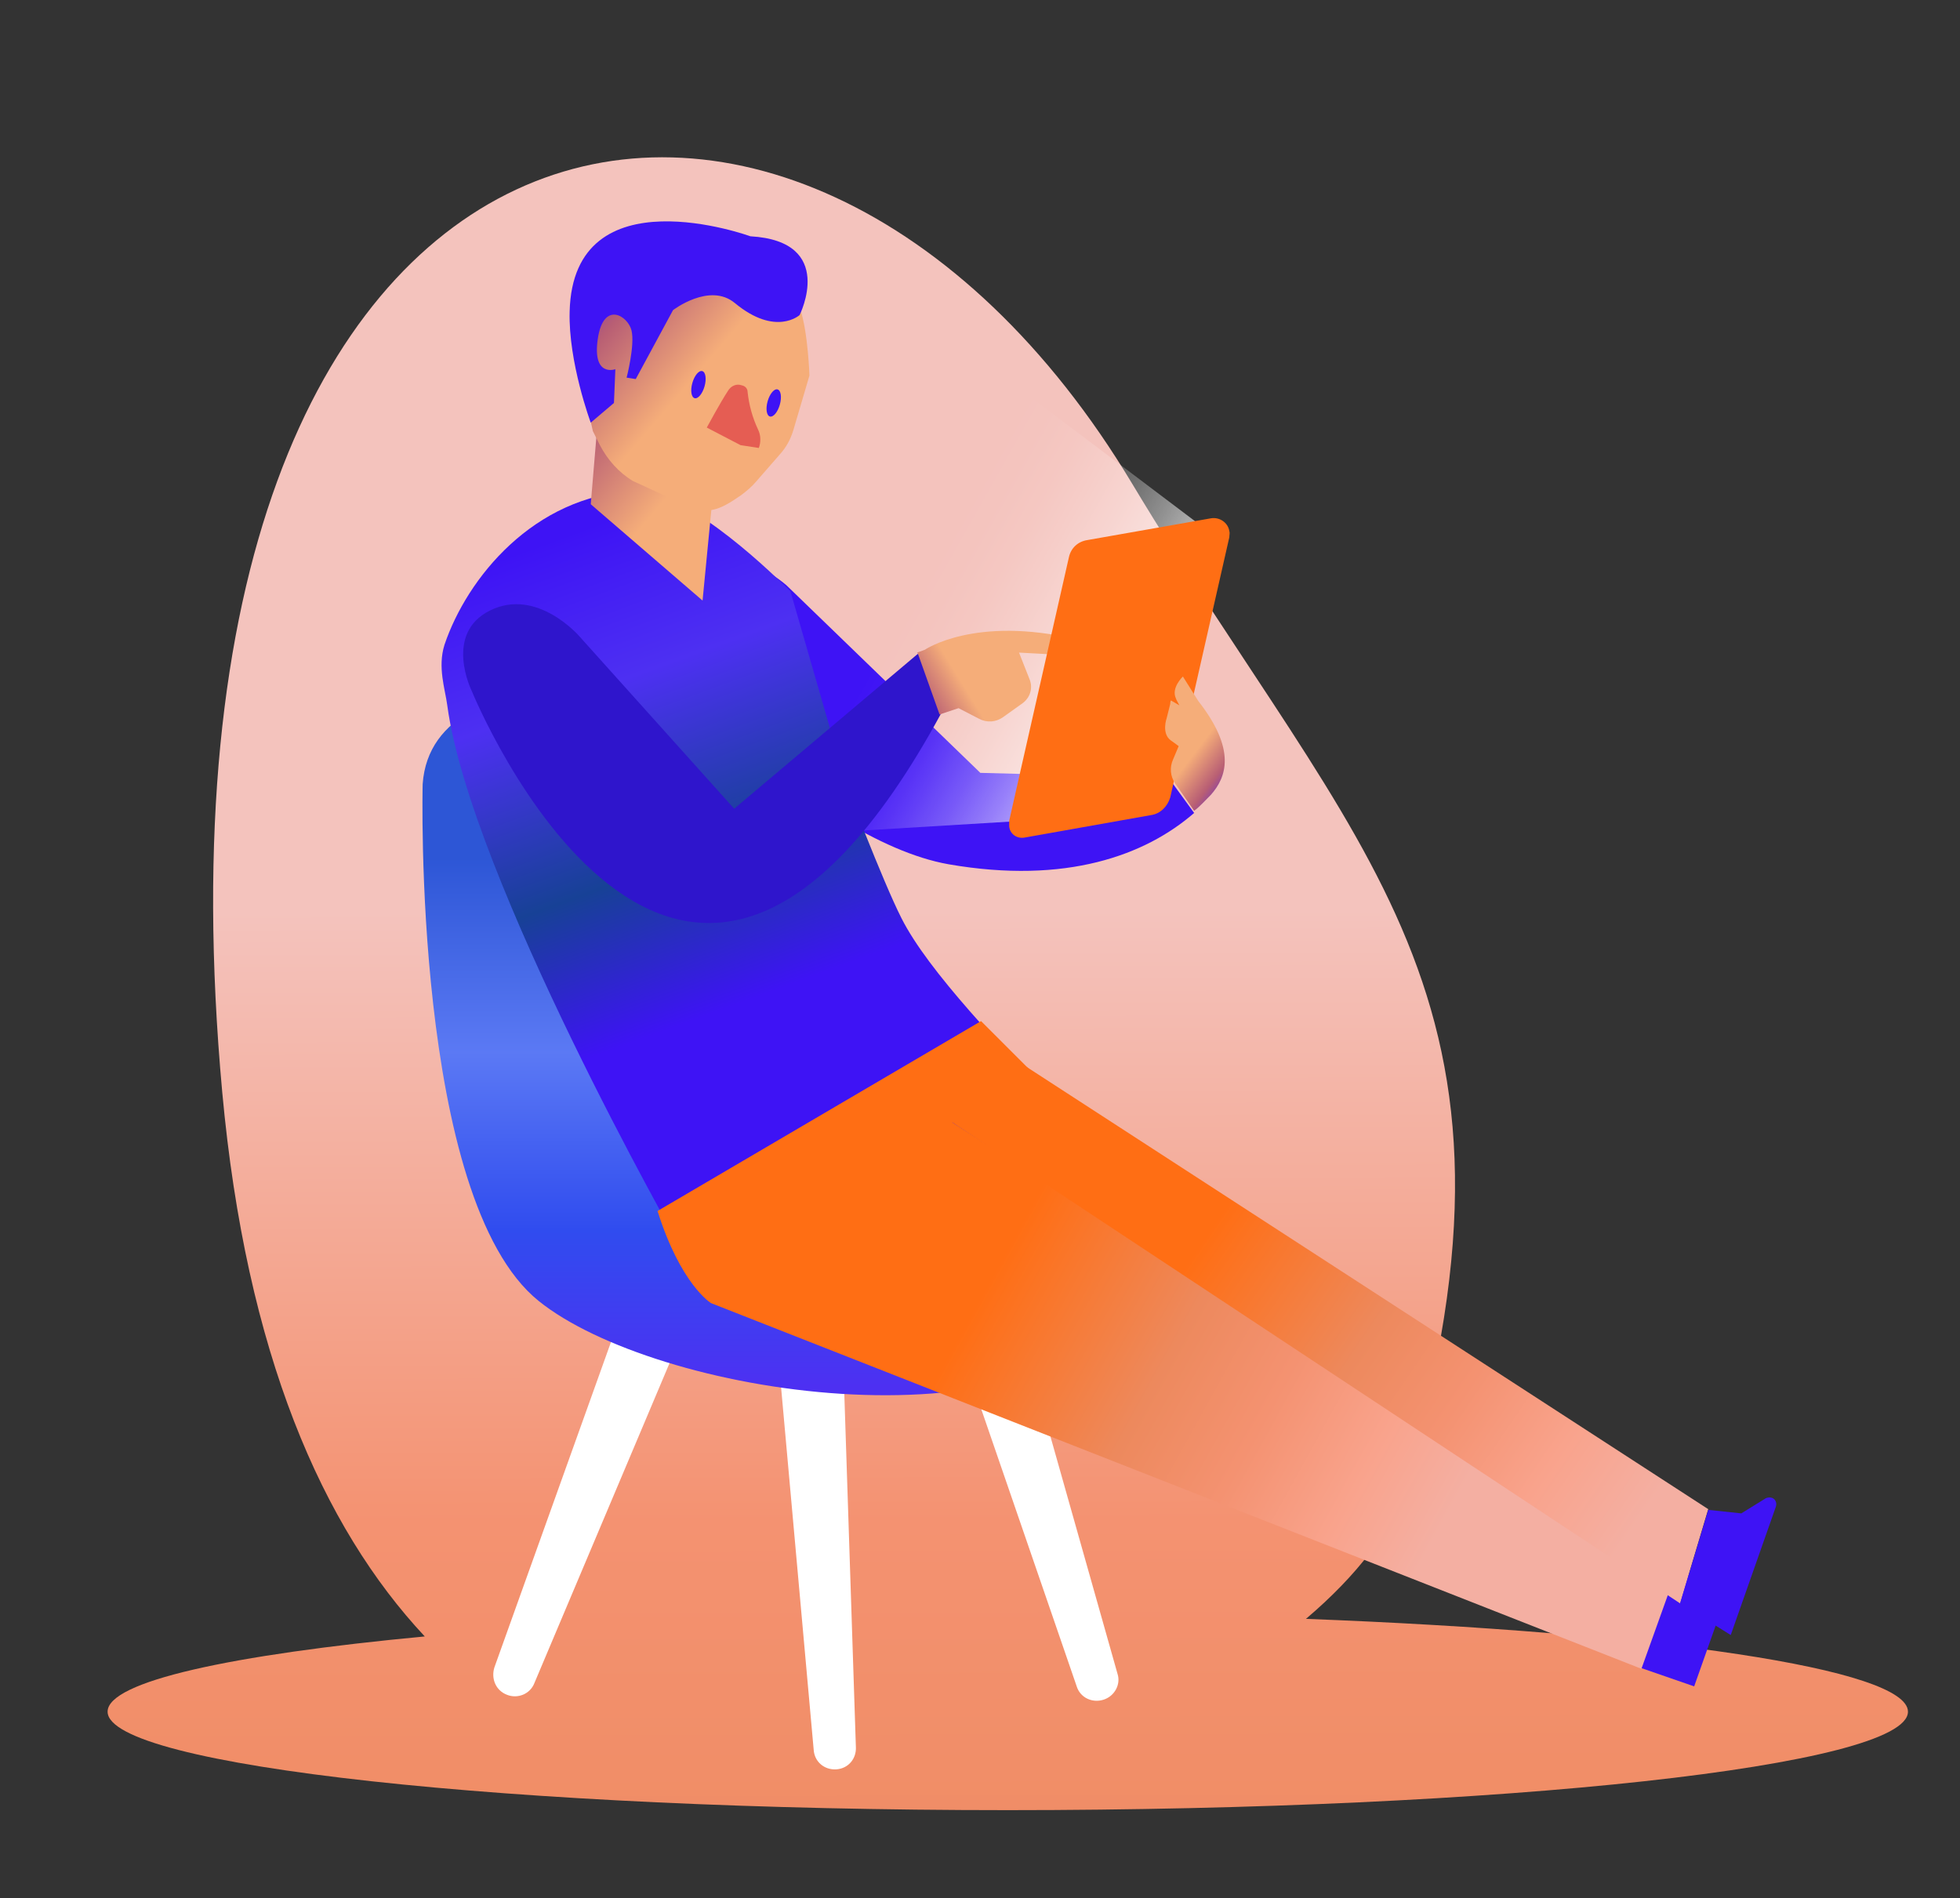
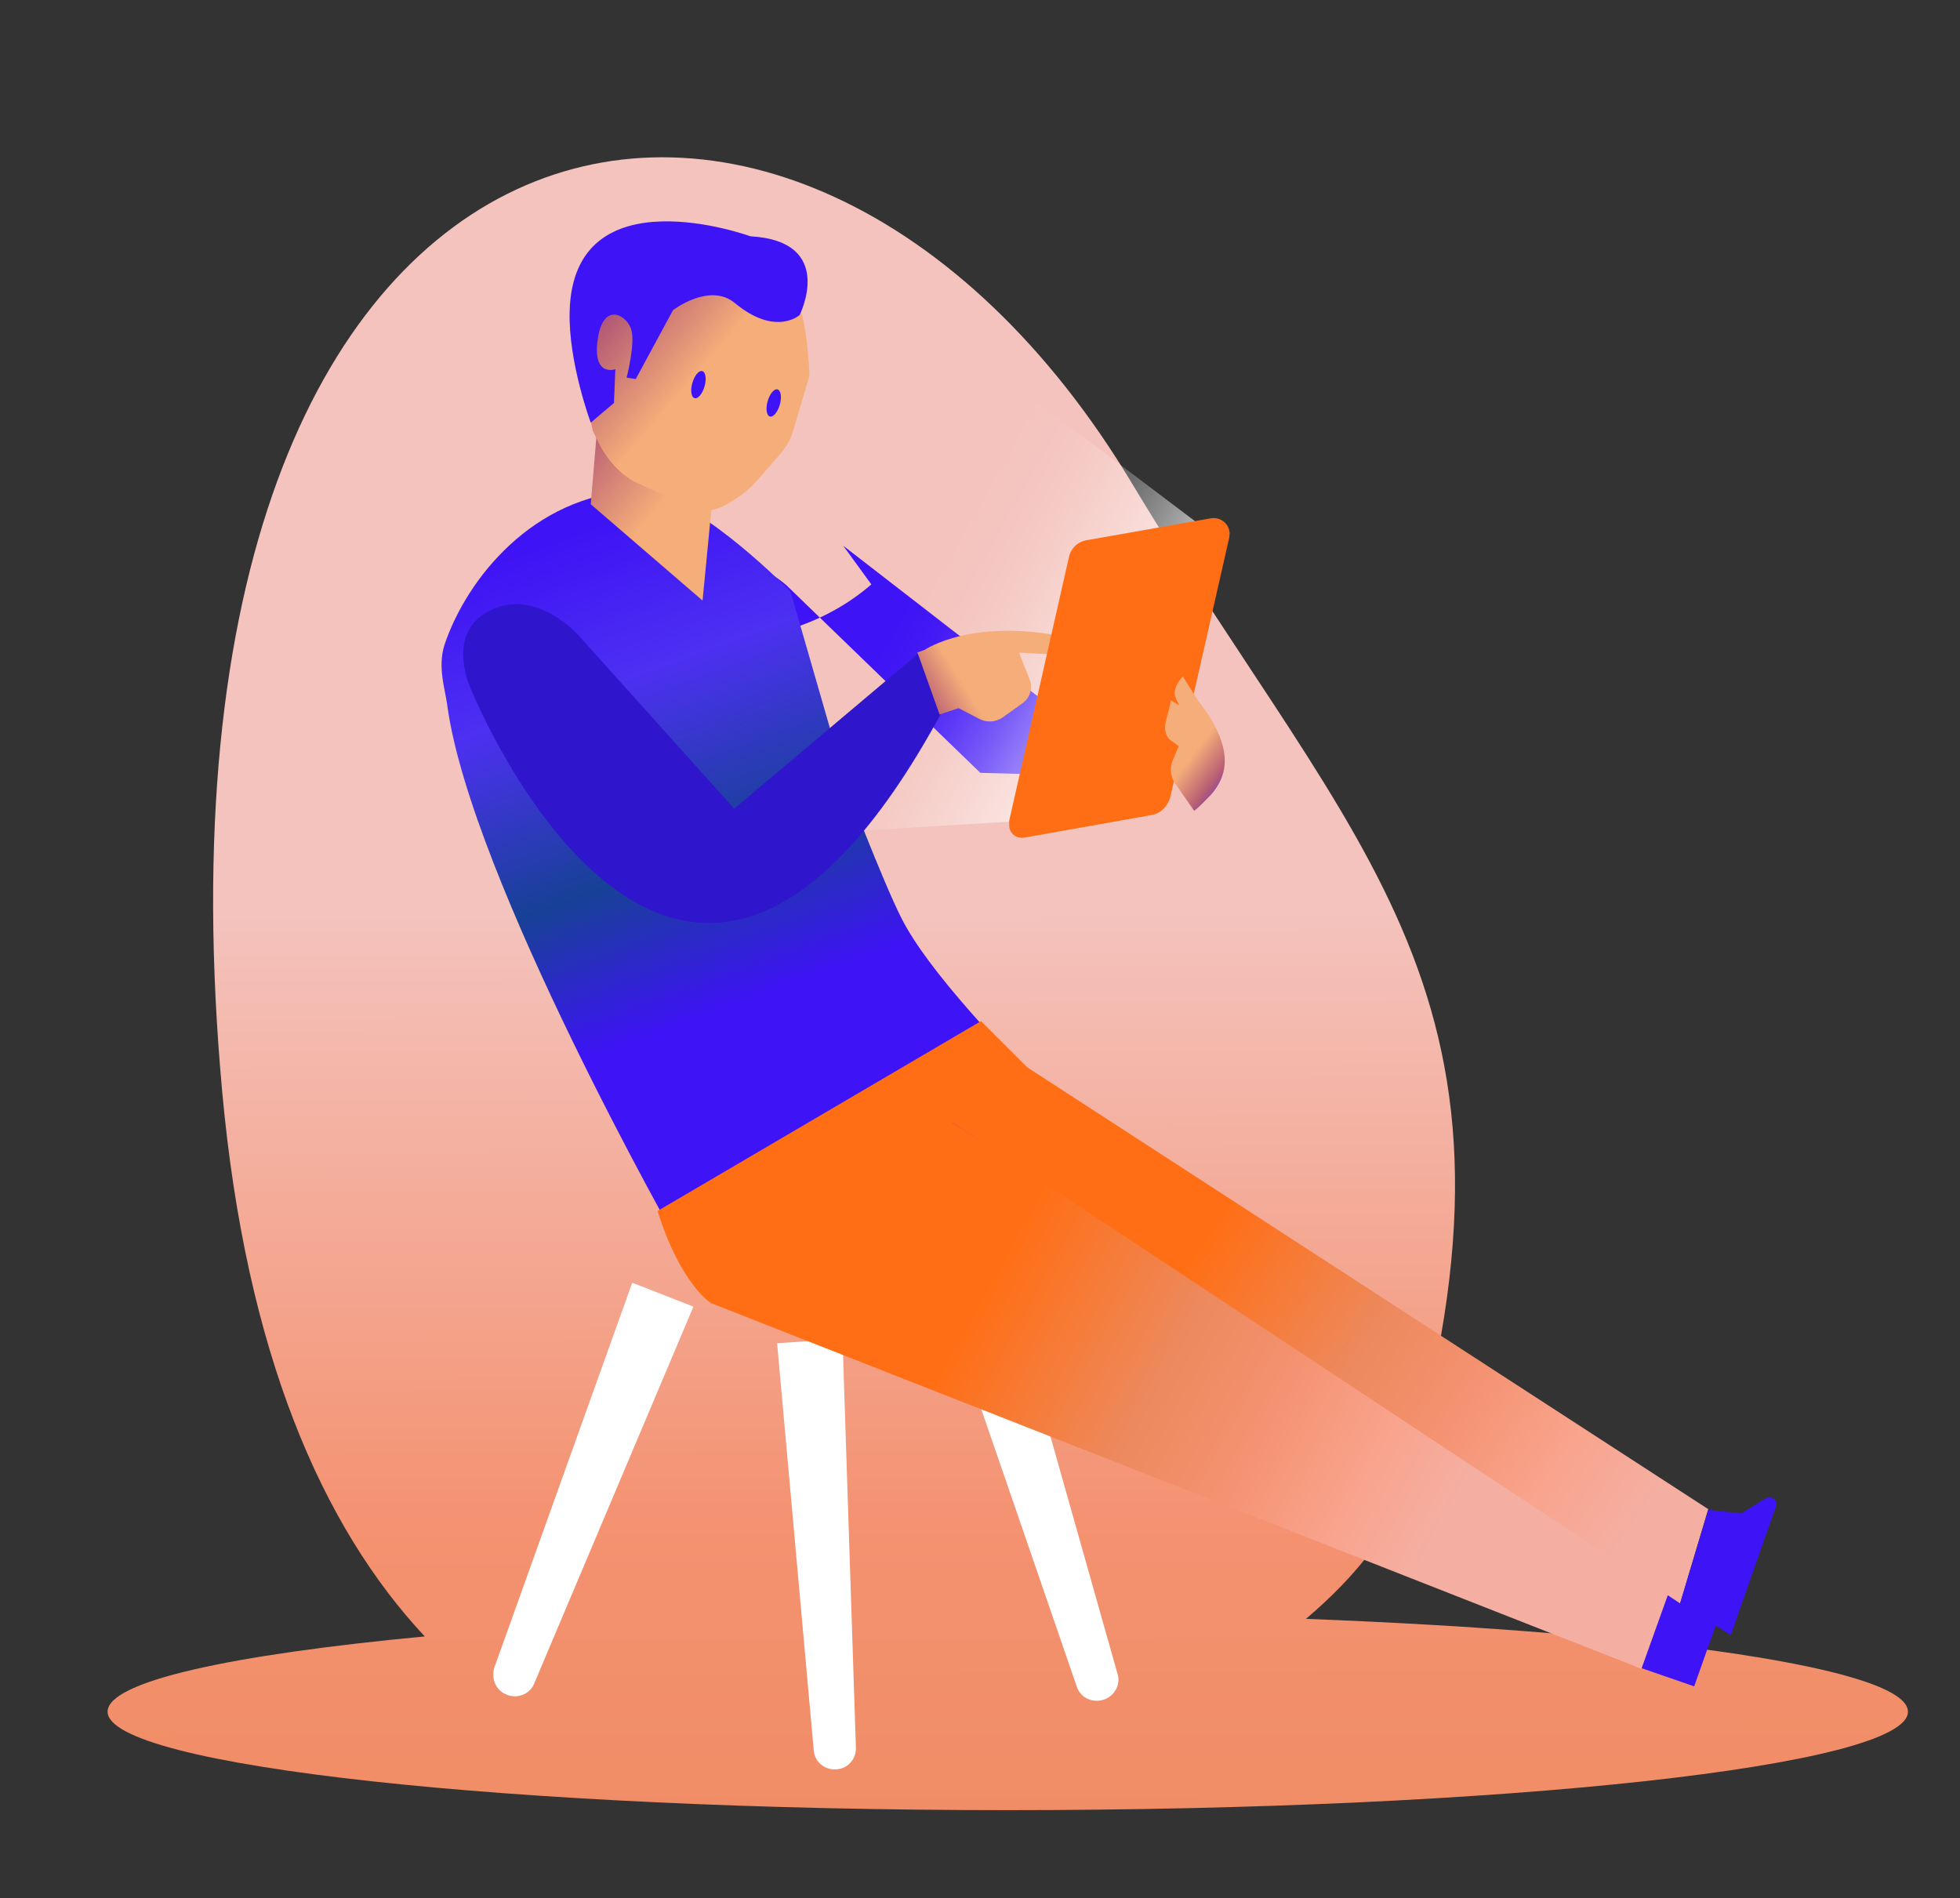
<svg xmlns="http://www.w3.org/2000/svg" id="Capa_1" x="0px" y="0px" viewBox="0 0 278.7 269.9" style="enable-background:new 0 0 278.7 269.9;" xml:space="preserve">
  <rect x="0" y="0" width="278.7" height="269.9" fill="#333333" stroke="none" />
  <title>Illustrations</title>
  <g id="Capa_2_1_">
    <linearGradient id="SVGID_1_" gradientUnits="userSpaceOnUse" x1="142.983" y1="80.557" x2="143.683" y2="-244.773" gradientTransform="matrix(1 0 0 -1 0 203.435)">
      <stop offset="2.000000e-02" style="stop-color:#F4C3BD" />
      <stop offset="0.287" style="stop-color:#F49271" />
      <stop offset="0.527" style="stop-color:#ED895D" />
      <stop offset="0.717" style="stop-color:#EA7B44" />
      <stop offset="1" style="stop-color:#FF6E14" />
    </linearGradient>
    <path style="fill:url(#SVGID_1_);" d="M185.7,230.2c7.3-6.2,12.3-12.7,14.1-18.8c20.5-70-6.8-89.3-38.8-142.6   c-47.6-79.4-142.9-61-129.4,86.5c3.4,37.1,14.2,61.8,28.8,77.4c-27.6,2.6-45.1,6.4-45.1,10.7c0,7.7,57.3,14,128,14s128-6.3,128-14   C271.3,237.3,235.5,232.1,185.7,230.2z" />
  </g>
  <g id="Capa_1_1_">
    <path style="fill:#FFFFFF;" d="M118.9,251.6L118.9,251.6c-1.7,0.1-3.1-1.1-3.2-2.8l-5.2-57.8l9.3-0.6l1.9,58   C121.8,250.1,120.6,251.5,118.9,251.6z" />
    <path style="fill:#FFFFFF;" d="M156.9,241.7L156.9,241.7c-1.6,0.5-3.3-0.3-3.8-1.9c0,0,0,0,0,0l-18.9-54.9l8.9-2.8l15.8,55.9   C159.4,239.5,158.5,241.2,156.9,241.7C156.9,241.7,156.9,241.7,156.9,241.7z" />
    <path style="fill:#FFFFFF;" d="M72.1,241L72.1,241c-1.6-0.6-2.3-2.3-1.8-3.9c0,0,0,0,0,0l19.6-54.7l8.7,3.4L76,239.3   C75.4,240.9,73.6,241.6,72.1,241C72.1,241,72.1,241,72.1,241z" />
-     <path style="fill:#3E13F5;" d="M162.4,110.5l-23-0.6l-27.6-26.7c-3.2-2.7-7.2-4.2-11.3-4.3l-5-0.2l-6.5,11.7c0,0,26,29,45.9,32.5   c16.7,2.9,28-1.3,34.9-7.3l-4-5.5L162.4,110.5z" />
+     <path style="fill:#3E13F5;" d="M162.4,110.5l-23-0.6l-27.6-26.7c-3.2-2.7-7.2-4.2-11.3-4.3l-5-0.2l-6.5,11.7c16.7,2.9,28-1.3,34.9-7.3l-4-5.5L162.4,110.5z" />
    <path style="fill:#3E13F5;" d="M233.1,237.1l7.8,2.7l5.8-16.4c0.2-0.5,0-1.1-0.5-1.3c-0.3-0.1-0.7-0.1-1,0.1l-3.4,2.1l-4.7-0.5   L233.1,237.1z" />
    <linearGradient id="SVGID_2_" gradientUnits="userSpaceOnUse" x1="111.537" y1="85.457" x2="111.537" y2="6.257" gradientTransform="matrix(1 0 0 -1 0 203.435)">
      <stop offset="5.000000e-02" style="stop-color:#2D56D6" />
      <stop offset="0.4" style="stop-color:#5B79F4" />
      <stop offset="0.72" style="stop-color:#304CEF" />
      <stop offset="1" style="stop-color:#4D30F2" />
    </linearGradient>
-     <path style="fill:url(#SVGID_2_);" d="M60.1,111.5c0,0-1.5,59,16.5,73.5c16.4,13.2,69.5,22,86.5,0l-55-76l-6.5-10.5   C101.5,98.5,61.5,91.5,60.1,111.5z" />
    <linearGradient id="SVGID_3_" gradientUnits="userSpaceOnUse" x1="126.7" y1="20.217" x2="86.67" y2="129.637" gradientTransform="matrix(1 0 0 -1 0 203.435)">
      <stop offset="0.39" style="stop-color:#3E13F5" />
      <stop offset="0.58" style="stop-color:#174196" />
      <stop offset="0.81" style="stop-color:#4D30F2" />
      <stop offset="1" style="stop-color:#3E13F5" />
    </linearGradient>
    <path style="fill:url(#SVGID_3_);" d="M90.2,69.8c6.7-0.3,17.9,10,22.2,14.3l0,0l7.1,24.6l0.5,2.1c0,0,5.5,14.5,8.2,19.8   c3.8,7.5,14.1,18.2,23.8,28.3l-55.5,18c0,0-29.6-52.1-32.9-76.6c-0.3-2.3-1.4-5.4-0.4-8.6C66.4,82.2,75.9,70.5,90.2,69.8z" />
    <linearGradient id="SVGID_4_" gradientUnits="userSpaceOnUse" x1="104.08" y1="123.504" x2="62.33" y2="158.294" gradientTransform="matrix(1 0 0 -1 0 203.435)">
      <stop offset="0.24" style="stop-color:#F5AD79" />
      <stop offset="0.5" style="stop-color:#B85E74" />
      <stop offset="0.76" style="stop-color:#3E13F5" />
    </linearGradient>
    <polygon style="fill:url(#SVGID_4_);" points="101.5,68.9 99.9,85.4 84,71.7 85.2,57.4  " />
    <linearGradient id="SVGID_5_" gradientUnits="userSpaceOnUse" x1="109.199" y1="142.392" x2="68.859" y2="177.062" gradientTransform="matrix(1 0 0 -1 0 203.435)">
      <stop offset="0.24" style="stop-color:#F5AD79" />
      <stop offset="0.5" style="stop-color:#B85E74" />
      <stop offset="0.76" style="stop-color:#3E13F5" />
    </linearGradient>
    <path style="fill:url(#SVGID_5_);" d="M82.7,54.4c-3.1-9.1-0.4-18.2,8.8-21.3c9.1-3.1,19.1,1.7,22.3,10.9c1.1,3.3,1.3,9.4,1.3,9.4   l-2.3,7.8c-0.4,1.3-1,2.4-1.9,3.4l-3.4,3.9c-0.6,0.7-1.3,1.3-2.1,1.9c-3.3,2.3-4.8,2.8-8,1.4L90,68.4c-2-1.2-3.6-3-4.7-5.1l-1-2   C83.8,59,83.3,56.7,82.7,54.4z" />
-     <path style="fill:#E55D53;" d="M106.3,55.7c0.2,1.9,0.7,3.7,1.5,5.4c0.4,0.8,0.4,1.8,0.1,2.6l0,0l-2.6-0.4l-4.8-2.5   c0,0,2-3.7,3-5.2c0.4-0.7,1.2-1.1,2-0.8l0,0C106,54.9,106.3,55.3,106.3,55.7z" />
    <ellipse transform="matrix(0.273 -0.962 0.962 0.273 19.558 135.385)" style="fill:#3E13F5;" cx="99.4" cy="54.7" rx="2" ry="0.9" />
    <ellipse transform="matrix(0.273 -0.962 0.962 0.273 24.84 147.573)" style="fill:#3E13F5;" cx="110.1" cy="57.3" rx="2" ry="0.9" />
    <linearGradient id="SVGID_6_" gradientUnits="userSpaceOnUse" x1="212.36" y1="-12.807" x2="111.9" y2="42.793" gradientTransform="matrix(1 0 0 -1 0 203.435)">
      <stop offset="5.245585e-02" style="stop-color:#F4AFA2" />
      <stop offset="0.17" style="stop-color:#F9A38C" />
      <stop offset="0.31" style="stop-color:#F49271" />
      <stop offset="0.45" style="stop-color:#ED895D" />
      <stop offset="0.69" style="stop-color:#FF6E14" />
    </linearGradient>
    <path style="fill:url(#SVGID_6_);" d="M135.4,159.6l102.3,65.7l-4.3,12l-132.3-52c0,0-4.3-2.6-7.6-13.1l46-27l11.8,11.8   L135.4,159.6z" />
    <linearGradient id="SVGID_7_" gradientUnits="userSpaceOnUse" x1="236.132" y1="-15.834" x2="142.882" y2="47.916" gradientTransform="matrix(1 0 0 -1 0 203.435)">
      <stop offset="3.784745e-02" style="stop-color:#F4AFA2" />
      <stop offset="0.17" style="stop-color:#F9A38C" />
      <stop offset="0.31" style="stop-color:#F49271" />
      <stop offset="0.45" style="stop-color:#ED895D" />
      <stop offset="0.69" style="stop-color:#FF6E14" />
    </linearGradient>
    <polygon style="fill:url(#SVGID_7_);" points="145.8,151.6 242.9,214.6 238.9,228 135.4,159.6  " />
    <path style="fill:#3E13F5;" d="M238.9,228l7.2,4.5l6.4-18.2c0.2-0.5,0-1.1-0.5-1.3c-0.3-0.1-0.7-0.1-1,0.1l-3.4,2.1l-4.7-0.5   L238.9,228z" />
    <linearGradient id="SVGID_8_" gradientUnits="userSpaceOnUse" x1="162.32" y1="95.84" x2="127.78" y2="115.27" gradientTransform="matrix(1 0 0 -1 0 203.435)">
      <stop offset="0" style="stop-color:#FFFFFF" />
      <stop offset="6.000000e-02" style="stop-color:#FFFFFF;stop-opacity:0.9" />
      <stop offset="0.21" style="stop-color:#FFFFFF;stop-opacity:0.66" />
      <stop offset="0.36" style="stop-color:#FFFFFF;stop-opacity:0.46" />
      <stop offset="0.5" style="stop-color:#FFFFFF;stop-opacity:0.3" />
      <stop offset="0.64" style="stop-color:#FFFFFF;stop-opacity:0.17" />
      <stop offset="0.77" style="stop-color:#FFFFFF;stop-opacity:7.000000e-02" />
      <stop offset="0.89" style="stop-color:#FFFFFF;stop-opacity:2.000000e-02" />
      <stop offset="1" style="stop-color:#FFFFFF;stop-opacity:0" />
    </linearGradient>
    <polyline style="fill:url(#SVGID_8_);" points="171.1,75 141.7,52.8 117.6,81.1 106.1,119.1 149.1,116.5 171.1,75.3  " />
    <path style="fill:#3E13F5;" d="M95.7,44.1c0,0,5.2-4,8.8-1c5.8,4.8,9.2,1.7,9.2,1.7s5.3-10.5-7-11.2c0,0-25.2-9.2-25.7,10.7   c-0.2,7.2,3,15.8,3,15.8l3.3-2.8l0.2-4.8c0,0-3.3,1.2-2.5-4.3s4.3-3.3,4.8-1.2s-0.7,6.7-0.7,6.7l1.3,0.2L95.7,44.1z" />
    <path style="fill:#2F15CC;" d="M67.1,98.3c0,0,29.4,72.1,66.8,3l-3.3-8.4L104.4,115l-22-24.5c0,0-6-7-12.7-3.7S67.1,98.3,67.1,98.3   z" />
    <linearGradient id="SVGID_9_" gradientUnits="userSpaceOnUse" x1="-36.06" y1="61.989" x2="-13.431" y2="61.84" gradientTransform="matrix(-0.86 0.52 -0.52 -0.86 142.696 166.328)">
      <stop offset="0.24" style="stop-color:#F5AD79" />
      <stop offset="0.5" style="stop-color:#B85E74" />
      <stop offset="0.76" style="stop-color:#3E13F5" />
    </linearGradient>
    <path style="fill:url(#SVGID_9_);" d="M130.5,92.9l-0.1-0.1l1.1-0.4c0,0,7.1-4.9,21.5-1.5c0.1,1.1-0.8,2.1-2,2.2   c-0.2,0-0.3,0-0.5,0l-5.6-0.3l1.5,3.8c0.5,1.2,0.1,2.6-1,3.4l-2.8,2c-1,0.7-2.3,0.8-3.4,0.2l-2.9-1.5c0,0-2.1,0.7-2.7,0.9" />
    <path style="fill:#FF6E14;" d="M163.7,115.9l-18,3.2c-1.1,0.2-2.1-0.5-2.2-1.6c0-0.3,0-0.5,0-0.8l8.5-37.5c0.3-1.3,1.3-2.2,2.6-2.4   l17.6-3.1c1.2-0.2,2.4,0.6,2.6,1.8c0.1,0.3,0,0.6,0,0.9l-8.4,37C166,114.7,165,115.7,163.7,115.9z" />
    <linearGradient id="SVGID_10_" gradientUnits="userSpaceOnUse" x1="166.796" y1="99.222" x2="180.576" y2="88.732" gradientTransform="matrix(1 0 0 -1 0 203.435)">
      <stop offset="0.24" style="stop-color:#F5AD79" />
      <stop offset="0.5" style="stop-color:#B85E74" />
      <stop offset="0.76" style="stop-color:#3E13F5" />
    </linearGradient>
    <path style="fill:url(#SVGID_10_);" d="M172.2,113c2.2-2.5,3.6-6.4-1.8-13.3l0,0l-2.2-3.5c0,0-1.7,1.6-1,3.1c0.1,0.3,0.3,0.6,0.5,1   l-1.2-0.7c-0.1,0.2-0.1,0.4-0.1,0.5l-0.5,2c0,0-0.8,2.2,0.6,3.2c0.3,0.2,0.7,0.5,1.1,0.8l-0.8,1.9c-0.5,1.1-0.4,2.4,0.3,3.4   l2.7,3.9C170.6,114.7,171.4,113.8,172.2,113z" />
  </g>
  <linearGradient id="Trazado_396_1_" gradientUnits="userSpaceOnUse" x1="-495.968" y1="-242.643" x2="921.032" y2="-242.643">
    <stop offset="0" style="stop-color:#3E13F5" />
    <stop offset="1" style="stop-color:#FF6E14" />
  </linearGradient>
-   <path id="Trazado_396" style="fill:url(#Trazado_396_1_);" d="M-496-352H921v218.7H-496V-352z" />
</svg>